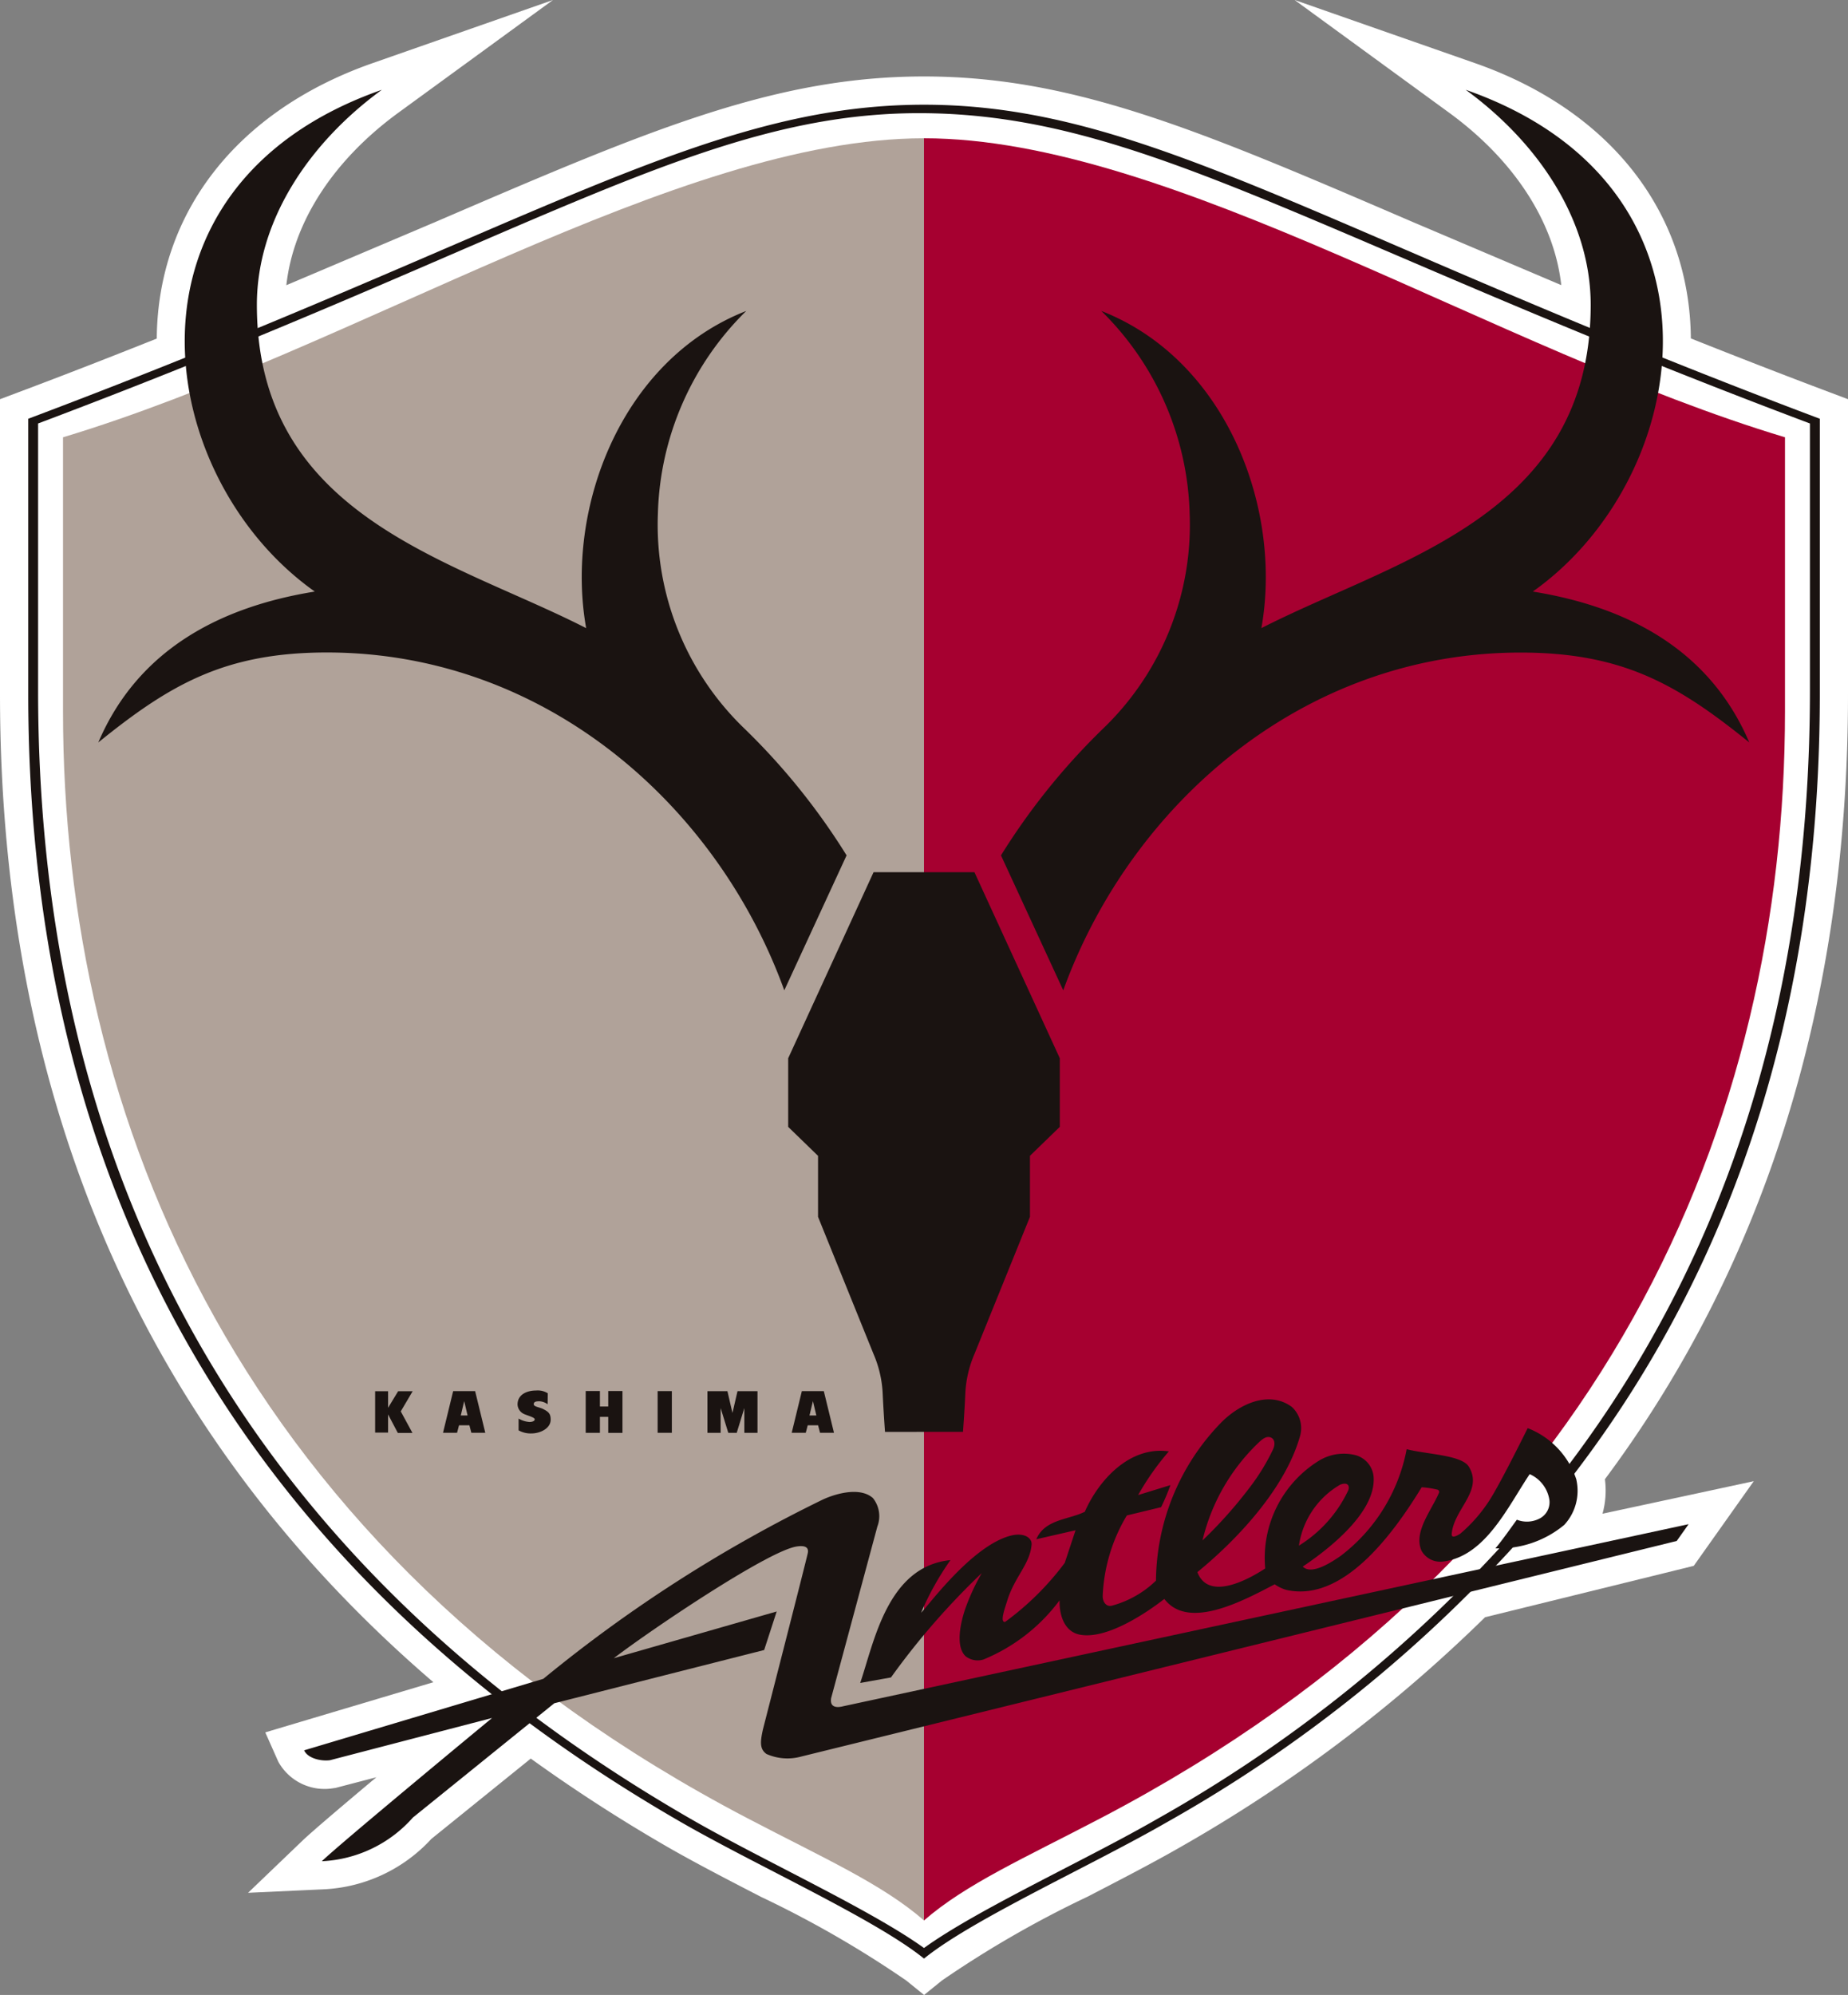
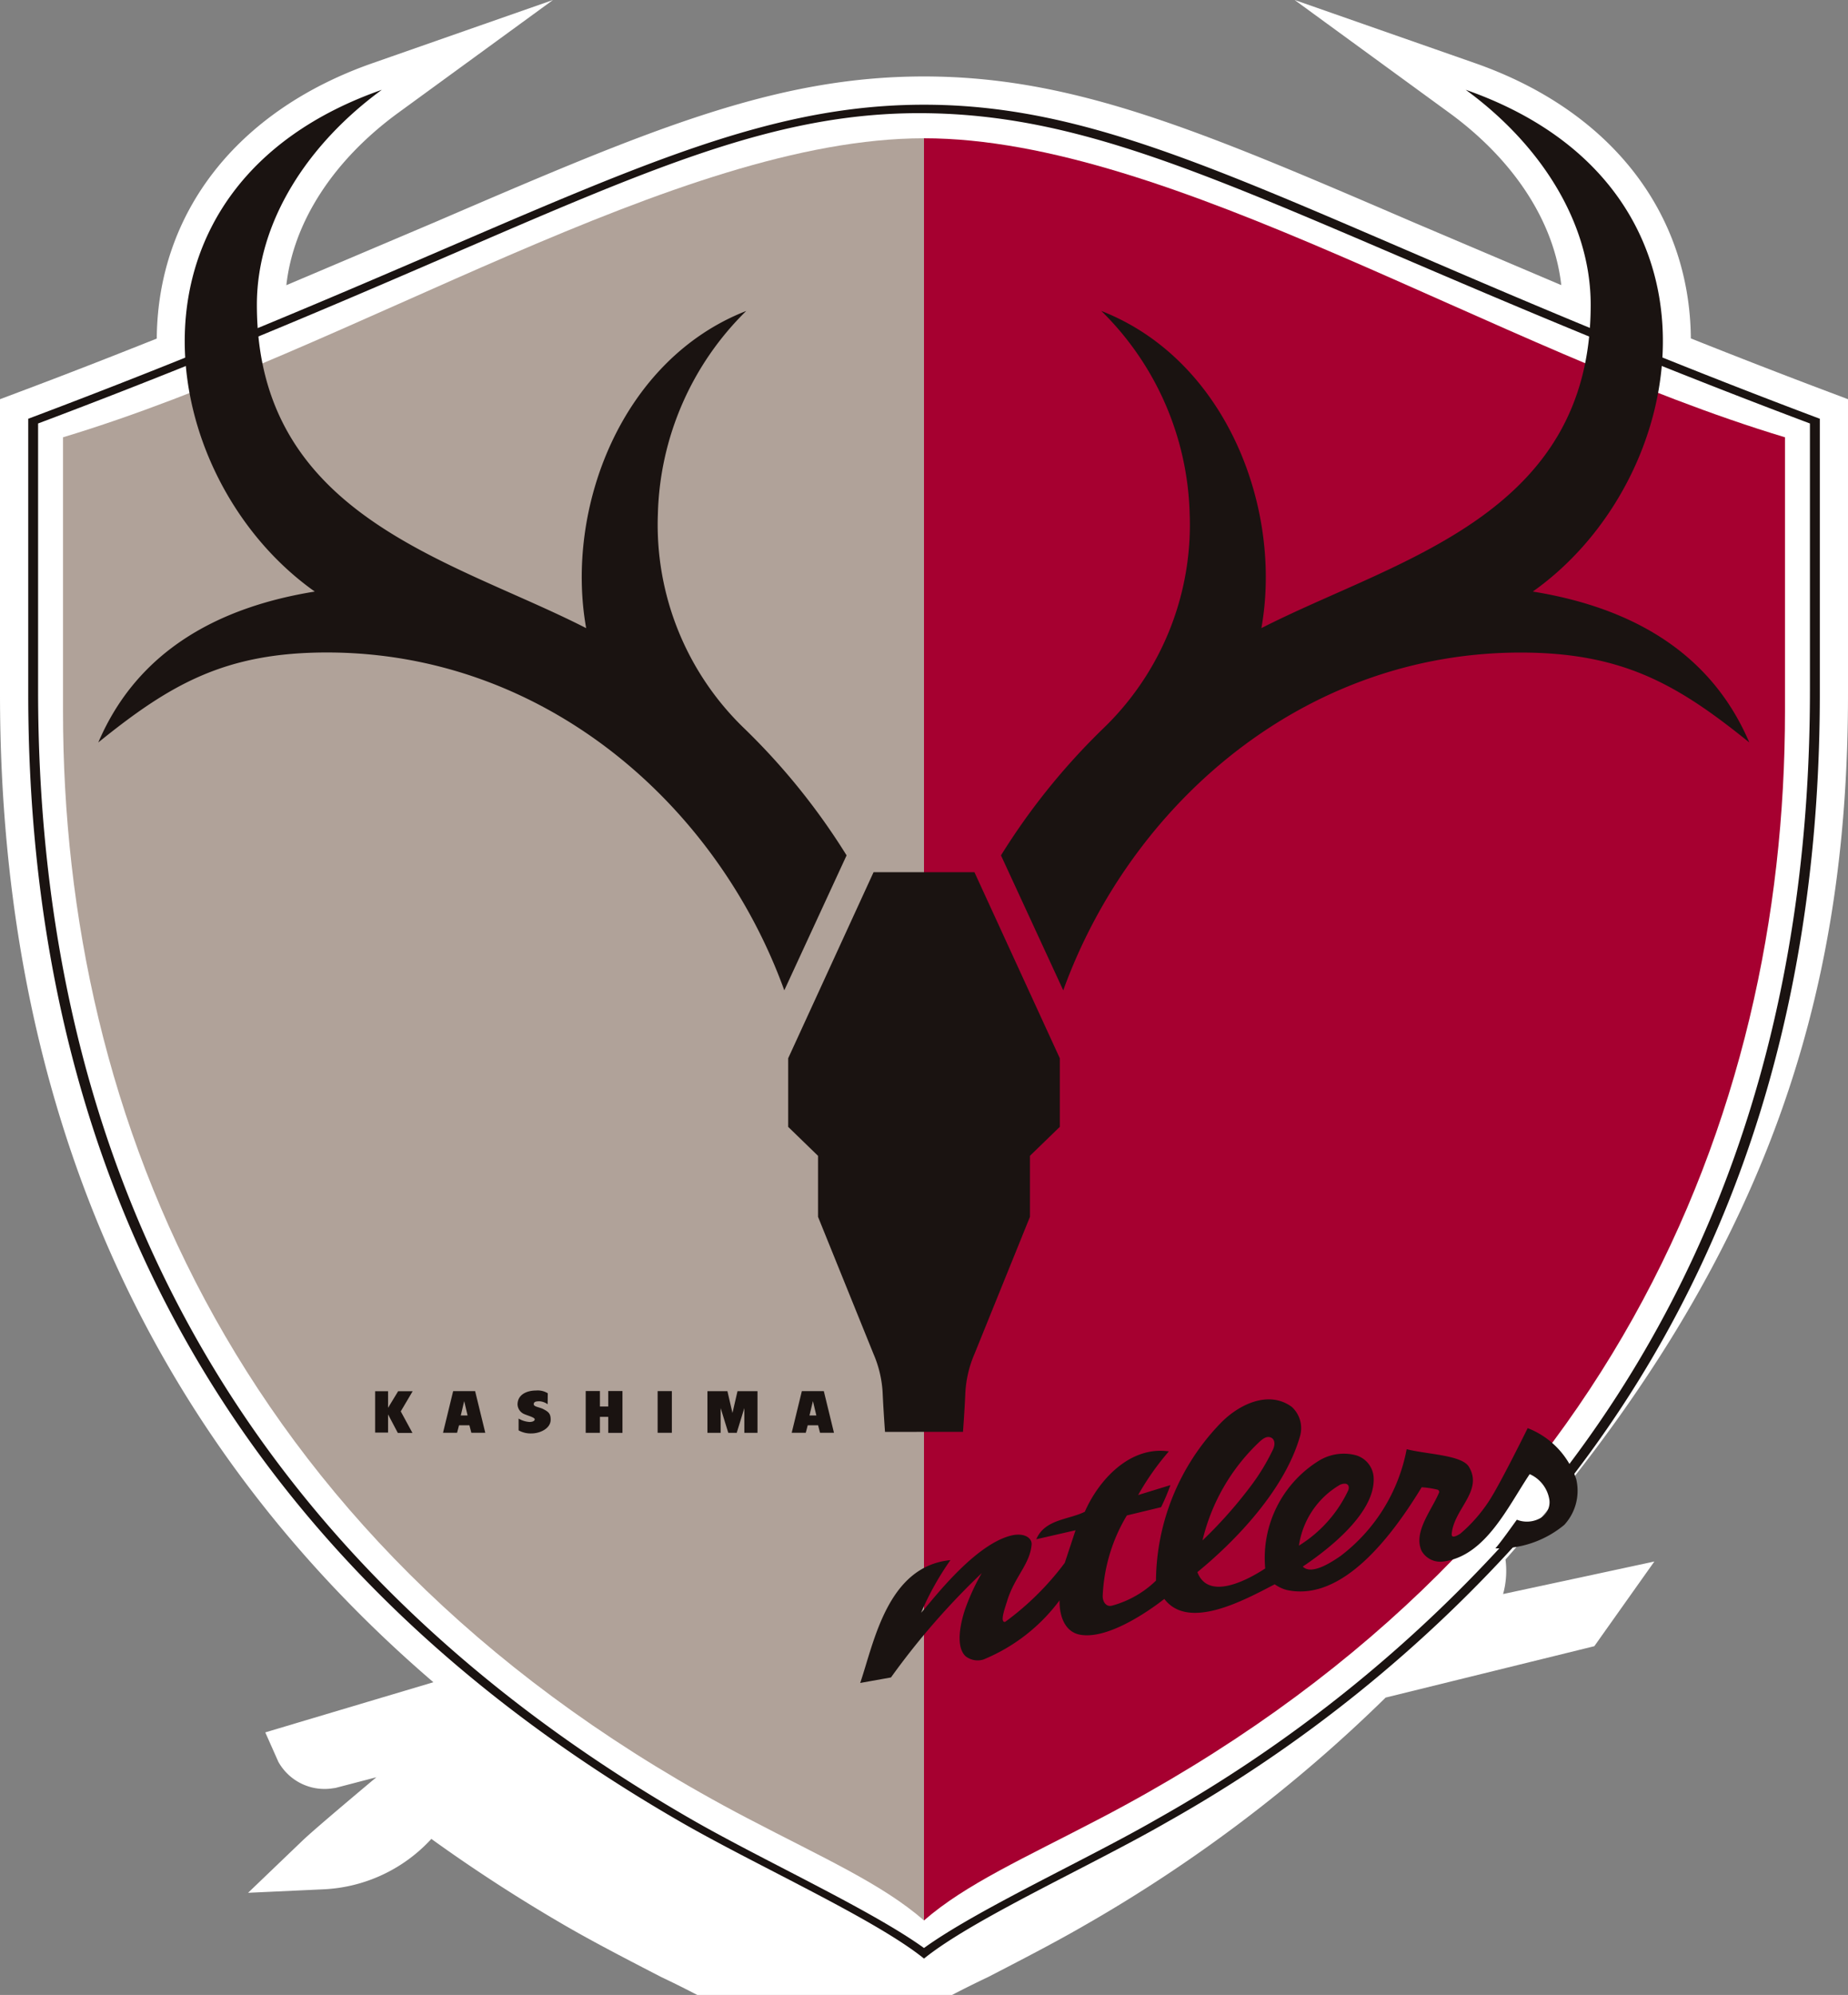
<svg xmlns="http://www.w3.org/2000/svg" id="グループ_23989" data-name="グループ 23989" width="85.761" height="92.552" viewBox="0 0 85.761 92.552">
  <rect x="0" y="0" width="85.761" height="92.552" fill="#808080" stroke="none" />
  <defs>
    <clipPath id="clip-path">
      <rect id="長方形_26311" data-name="長方形 26311" width="85.761" height="92.553" fill="none" />
    </clipPath>
  </defs>
  <g id="グループ_23963" data-name="グループ 23963" transform="translate(0 0)" clip-path="url(#clip-path)">
-     <path id="パス_54651" data-name="パス 54651" d="M84.912,18.2c-2.139-.805-4.259-1.629-6.444-2.5C78.419,9.862,74.74,5.13,68.454,2.93L60.08,0l7.168,5.227c3.028,2.208,4.882,5.081,5.206,8L65.564,10.3C55.778,6.09,49.872,3.547,42.88,3.547S29.983,6.09,20.2,10.3l-6.911,2.931c.323-2.922,2.176-5.8,5.207-8.008L25.662,0,17.289,2.93C11,5.131,7.32,9.866,7.275,15.707,5.095,16.576,2.983,17.4.85,18.2L0,18.52V32.2C0,51.182,6.767,66.591,20.112,78.043l-6.373,1.9-1.428.427.605,1.362a2.455,2.455,0,0,0,2.568,1.226l.081-.01.079-.021,1.822-.475C15.9,83.763,14.444,85,14.029,85.4l-2.517,2.412L15,87.651a7.243,7.243,0,0,0,5.018-2.339l4.614-3.727a74.861,74.861,0,0,0,6.319,4.084c1.28.738,2.84,1.544,4.349,2.324a48.827,48.827,0,0,1,6.759,3.89l.825.669.826-.669a48.783,48.783,0,0,1,6.759-3.89c1.509-.78,3.069-1.587,4.349-2.324a68.6,68.6,0,0,0,14.1-10.641l9.212-2.267.473-.117.283-.4.553-.78,1.949-2.748-3.293.709-3.726.8a4.053,4.053,0,0,0,.111-1.6C81.959,58.59,85.761,46.34,85.761,32.2V18.52Z" transform="translate(0 0)" fill="#fff" />
+     <path id="パス_54651" data-name="パス 54651" d="M84.912,18.2c-2.139-.805-4.259-1.629-6.444-2.5C78.419,9.862,74.74,5.13,68.454,2.93L60.08,0l7.168,5.227c3.028,2.208,4.882,5.081,5.206,8L65.564,10.3C55.778,6.09,49.872,3.547,42.88,3.547S29.983,6.09,20.2,10.3l-6.911,2.931c.323-2.922,2.176-5.8,5.207-8.008L25.662,0,17.289,2.93C11,5.131,7.32,9.866,7.275,15.707,5.095,16.576,2.983,17.4.85,18.2L0,18.52V32.2C0,51.182,6.767,66.591,20.112,78.043l-6.373,1.9-1.428.427.605,1.362a2.455,2.455,0,0,0,2.568,1.226l.081-.01.079-.021,1.822-.475C15.9,83.763,14.444,85,14.029,85.4l-2.517,2.412L15,87.651a7.243,7.243,0,0,0,5.018-2.339a74.861,74.861,0,0,0,6.319,4.084c1.28.738,2.84,1.544,4.349,2.324a48.827,48.827,0,0,1,6.759,3.89l.825.669.826-.669a48.783,48.783,0,0,1,6.759-3.89c1.509-.78,3.069-1.587,4.349-2.324a68.6,68.6,0,0,0,14.1-10.641l9.212-2.267.473-.117.283-.4.553-.78,1.949-2.748-3.293.709-3.726.8a4.053,4.053,0,0,0,.111-1.6C81.959,58.59,85.761,46.34,85.761,32.2V18.52Z" transform="translate(0 0)" fill="#fff" />
    <path id="パス_54652" data-name="パス 54652" d="M72.447,71.577C81.525,60.473,84.94,47.4,84.94,34.011V21.241C61.776,12.526,53.669,6.672,43.37,6.672S24.963,12.526,1.8,21.241v12.77c0,19.975,7.606,39.266,30.291,52.336,3.5,2.017,9.015,4.5,11.279,6.331,2.264-1.835,7.778-4.314,11.279-6.331A64.608,64.608,0,0,0,71.37,72.856Z" transform="translate(-0.489 -1.814)" fill="#fff" />
    <path id="パス_54653" data-name="パス 54653" d="M72.7,71.268c8.89-11.037,12.242-24,12.242-37.257V21.241C61.776,12.525,53.669,6.672,43.37,6.672S24.963,12.525,1.8,21.241v12.77c0,19.975,7.606,39.266,30.291,52.336,3.5,2.017,9.015,4.5,11.279,6.331,2.264-1.835,7.779-4.314,11.279-6.331A64.608,64.608,0,0,0,71.37,72.856h-.584A64.689,64.689,0,0,1,54.192,86.2c-3.286,1.893-8.342,4.194-10.823,5.987C40.889,90.4,35.833,88.095,32.547,86.2,9.862,73.132,2.257,53.84,2.257,33.865V21.46C25.242,12.811,33.186,6.979,43.37,7.065S61.5,12.811,84.483,21.46v12.4c0,13.127-3.285,25.959-11.975,36.923Z" transform="translate(-0.489 -1.814)" fill="#1a1311" />
    <path id="パス_54654" data-name="パス 54654" d="M43.972,91.49c-1.942-1.69-4.626-2.876-8.206-4.748C12.219,74.429,4.015,54.283,4.015,35.4V22.682C17.458,18.639,32.521,8.81,43.972,8.81Z" transform="translate(-1.091 -2.395)" fill="#b0a299" />
    <path id="パス_54655" data-name="パス 54655" d="M58.889,91.49c1.942-1.69,4.626-2.876,8.206-4.748C90.642,74.429,98.846,54.283,98.846,35.4V22.682C85.4,18.639,70.34,8.81,58.889,8.81Z" transform="translate(-16.009 -2.395)" fill="#a60030" />
    <path id="パス_54656" data-name="パス 54656" d="M66.685,47.5l-2.89-6.261a30.894,30.894,0,0,1,4.729-5.872,13.11,13.11,0,0,0,4.027-9.976,13.676,13.676,0,0,0-4.1-9.409c5.8,2.264,8.419,9.162,7.429,14.715,6.226-3.184,15.282-5.164,15.282-15,0-3.891-2.406-7.5-5.8-9.975C98.1,10.181,95.974,23.693,88.476,29c4.386.708,8.206,2.689,10.046,7C95.2,33.315,92.65,31.83,87.909,31.83,77.792,31.83,69.8,38.9,66.685,47.5" transform="translate(-17.342 -1.556)" fill="#1a1311" />
    <path id="パス_54657" data-name="パス 54657" d="M38.1,47.5l2.891-6.261a30.9,30.9,0,0,0-4.73-5.872,13.113,13.113,0,0,1-4.027-9.976,13.678,13.678,0,0,1,4.1-9.409c-5.8,2.264-8.419,9.162-7.429,14.715-6.226-3.184-15.281-5.164-15.281-15,0-3.891,2.406-7.5,5.8-9.975C6.69,10.181,8.813,23.693,16.311,29c-4.386.708-8.206,2.689-10.046,7,3.325-2.688,5.872-4.174,10.612-4.174C26.994,31.83,34.989,38.9,38.1,47.5" transform="translate(-1.703 -1.556)" fill="#1a1311" />
    <path id="パス_54658" data-name="パス 54658" d="M24.975,88.638h.674l-.553.936.543,1H24.96l-.453-.861v.845h-.6V88.638h.6v.77Z" transform="translate(-6.498 -24.096)" fill="#1a1311" />
    <path id="パス_54659" data-name="パス 54659" d="M34.388,88.72a.883.883,0,0,0-.545-.127c-.429,0-.858.187-.858.65a.509.509,0,0,0,.319.447c.17.073.481.151.478.24s-.134.122-.238.122a1.134,1.134,0,0,1-.51-.158v.547a1.145,1.145,0,0,0,.6.143c.389,0,.888-.225.888-.638,0-.286-.1-.366-.36-.5-.165-.082-.425-.1-.425-.216s.1-.138.27-.138a.731.731,0,0,1,.375.138Z" transform="translate(-8.967 -24.083)" fill="#1a1311" />
    <path id="パス_54660" data-name="パス 54660" d="M28.977,90.217l-.091.347h-.652l.471-1.934h1.019l.472,1.934h-.647l-.09-.347Zm.082-.457h.315l-.157-.666Z" transform="translate(-7.675 -24.093)" fill="#1a1311" />
    <path id="パス_54661" data-name="パス 54661" d="M51.2,90.217l-.091.347h-.652l.471-1.934h1.019l.472,1.934h-.647l-.09-.347Zm.082-.457H51.6l-.158-.666Z" transform="translate(-13.716 -24.093)" fill="#1a1311" />
    <path id="パス_54662" data-name="パス 54662" d="M38.375,89.825v.741h.66V88.626h-.66v.718h-.386v-.718h-.66v1.939h.66v-.741Z" transform="translate(-10.148 -24.092)" fill="#1a1311" />
    <rect id="長方形_26310" data-name="長方形 26310" width="0.66" height="1.934" transform="translate(30.519 64.537)" fill="#1a1311" />
    <path id="パス_54663" data-name="パス 54663" d="M46.446,90.569,46.8,89.42v1.148h.611V88.635h-.928l-.234,1.011-.234-1.011h-.928v1.933H45.7V89.42l.355,1.148Z" transform="translate(-12.257 -24.095)" fill="#1a1311" />
    <path id="パス_54664" data-name="パス 54664" d="M58.345,81.532s.071-.955.106-1.734a5.224,5.224,0,0,1,.425-1.874l2.577-6.368v-2.83l1.385-1.344V64.2l-3.962-8.632H54.195L50.233,64.2v3.184l1.385,1.344v2.83l2.577,6.368a5.224,5.224,0,0,1,.425,1.874c.036.778.106,1.734.106,1.734Z" transform="translate(-13.655 -15.105)" fill="#1a1311" />
-     <path id="パス_54665" data-name="パス 54665" d="M43.84,104.62c-.076.469.313.442.571.374l39.222-8.444-.552.779-40.626,10a2.394,2.394,0,0,1-1.617-.119c-.32-.23-.289-.564-.164-1.137,0,0,2.032-7.913,2.084-8.192s-.162-.354-.529-.294c-1.331.217-6.666,3.8-8.476,5.181l7.56-2.168-.581,1.788-9.74,2.47-6.56,5.3a6.005,6.005,0,0,1-4.228,2.028c.933-.894,7.9-6.645,7.9-6.645L20.583,107.5c-.423.056-1.034-.087-1.2-.459l11.1-3.317A65.741,65.741,0,0,1,43.469,95.4c.66-.3,1.736-.572,2.31-.062a1.343,1.343,0,0,1,.206,1.32Z" transform="translate(-5.269 -25.839)" fill="#1a1311" />
    <path id="パス_54666" data-name="パス 54666" d="M88.066,92.89a3.831,3.831,0,0,0-2.264-2.4s-1.24,2.514-1.755,3.319a7.033,7.033,0,0,1-1.378,1.583c-.125.073-.394.239-.394.021.083-1.161,1.477-2,.8-3.129-.331-.552-1.953-.575-2.889-.817a8.112,8.112,0,0,1-3.058,4.946c-.557.39-1.381.88-1.764.5.834-.563,3.446-2.408,3.285-4.191a1.144,1.144,0,0,0-.816-.973,2.211,2.211,0,0,0-1.727.257A5.309,5.309,0,0,0,73.621,97c-.535.351-2.6,1.617-3.148.17,1.726-1.408,4.061-3.805,4.769-6.326a1.337,1.337,0,0,0-.389-1.341c-1.067-.781-2.445-.123-3.295.748a10.635,10.635,0,0,0-3.006,7.313,4.687,4.687,0,0,1-2.05,1.164c-.272.063-.432-.194-.422-.465A7.878,7.878,0,0,1,67.2,94.541l1.59-.384a10.074,10.074,0,0,0,.433-1.024l-1.5.462a12.381,12.381,0,0,1,1.426-2.026c-1.82-.261-3.259,1.34-3.9,2.8-.746.374-1.858.343-2.251,1.276l1.821-.417-.5,1.512a13.033,13.033,0,0,1-2.768,2.74c-.26.03-.006-.641.1-.993.348-1.112,1.047-1.678,1.129-2.589.029-.328-.369-.578-.981-.417-1.82.481-3.853,3.309-4.147,3.57a13.408,13.408,0,0,1,1.362-2.439c-2.923.29-3.542,3.8-4.188,5.7l1.428-.256a34.352,34.352,0,0,1,4.212-4.84,10.063,10.063,0,0,0-.778,1.693c-.186.561-.464,1.689.025,2.16a.907.907,0,0,0,.827.157,8.339,8.339,0,0,0,3.537-2.746c-.01.814.294,1.467.94,1.591,1.2.232,2.991-.931,3.923-1.657,1.121,1.477,3.7.06,5.122-.679a1.755,1.755,0,0,0,.551.262c2.62.581,4.942-2.587,6.269-4.764a4.172,4.172,0,0,1,.726.109.108.108,0,0,1,.074.155c-.359.837-1.2,1.829-.8,2.694a1,1,0,0,0,1.031.483c1.938-.267,2.967-2.537,3.982-4.05a1.566,1.566,0,0,1,.915,1.2.85.85,0,0,1-.482.873,1.273,1.273,0,0,1-1.029.042c-.231.315-.711,1-.995,1.327A4.736,4.736,0,0,0,87.5,94.978a2.333,2.333,0,0,0,.562-2.088M70.711,95.7a9.2,9.2,0,0,1,2.57-4.505c.178-.17.382-.366.61-.267.167.073.209.3.091.553A9.836,9.836,0,0,1,72.934,93.2a20.625,20.625,0,0,1-2.223,2.5m6.767-2.332a6.034,6.034,0,0,1-2.292,2.573A3.921,3.921,0,0,1,77.1,93.113c.338-.131.454.038.377.259" transform="translate(-14.906 -24.235)" fill="#1a1311" />
  </g>
</svg>